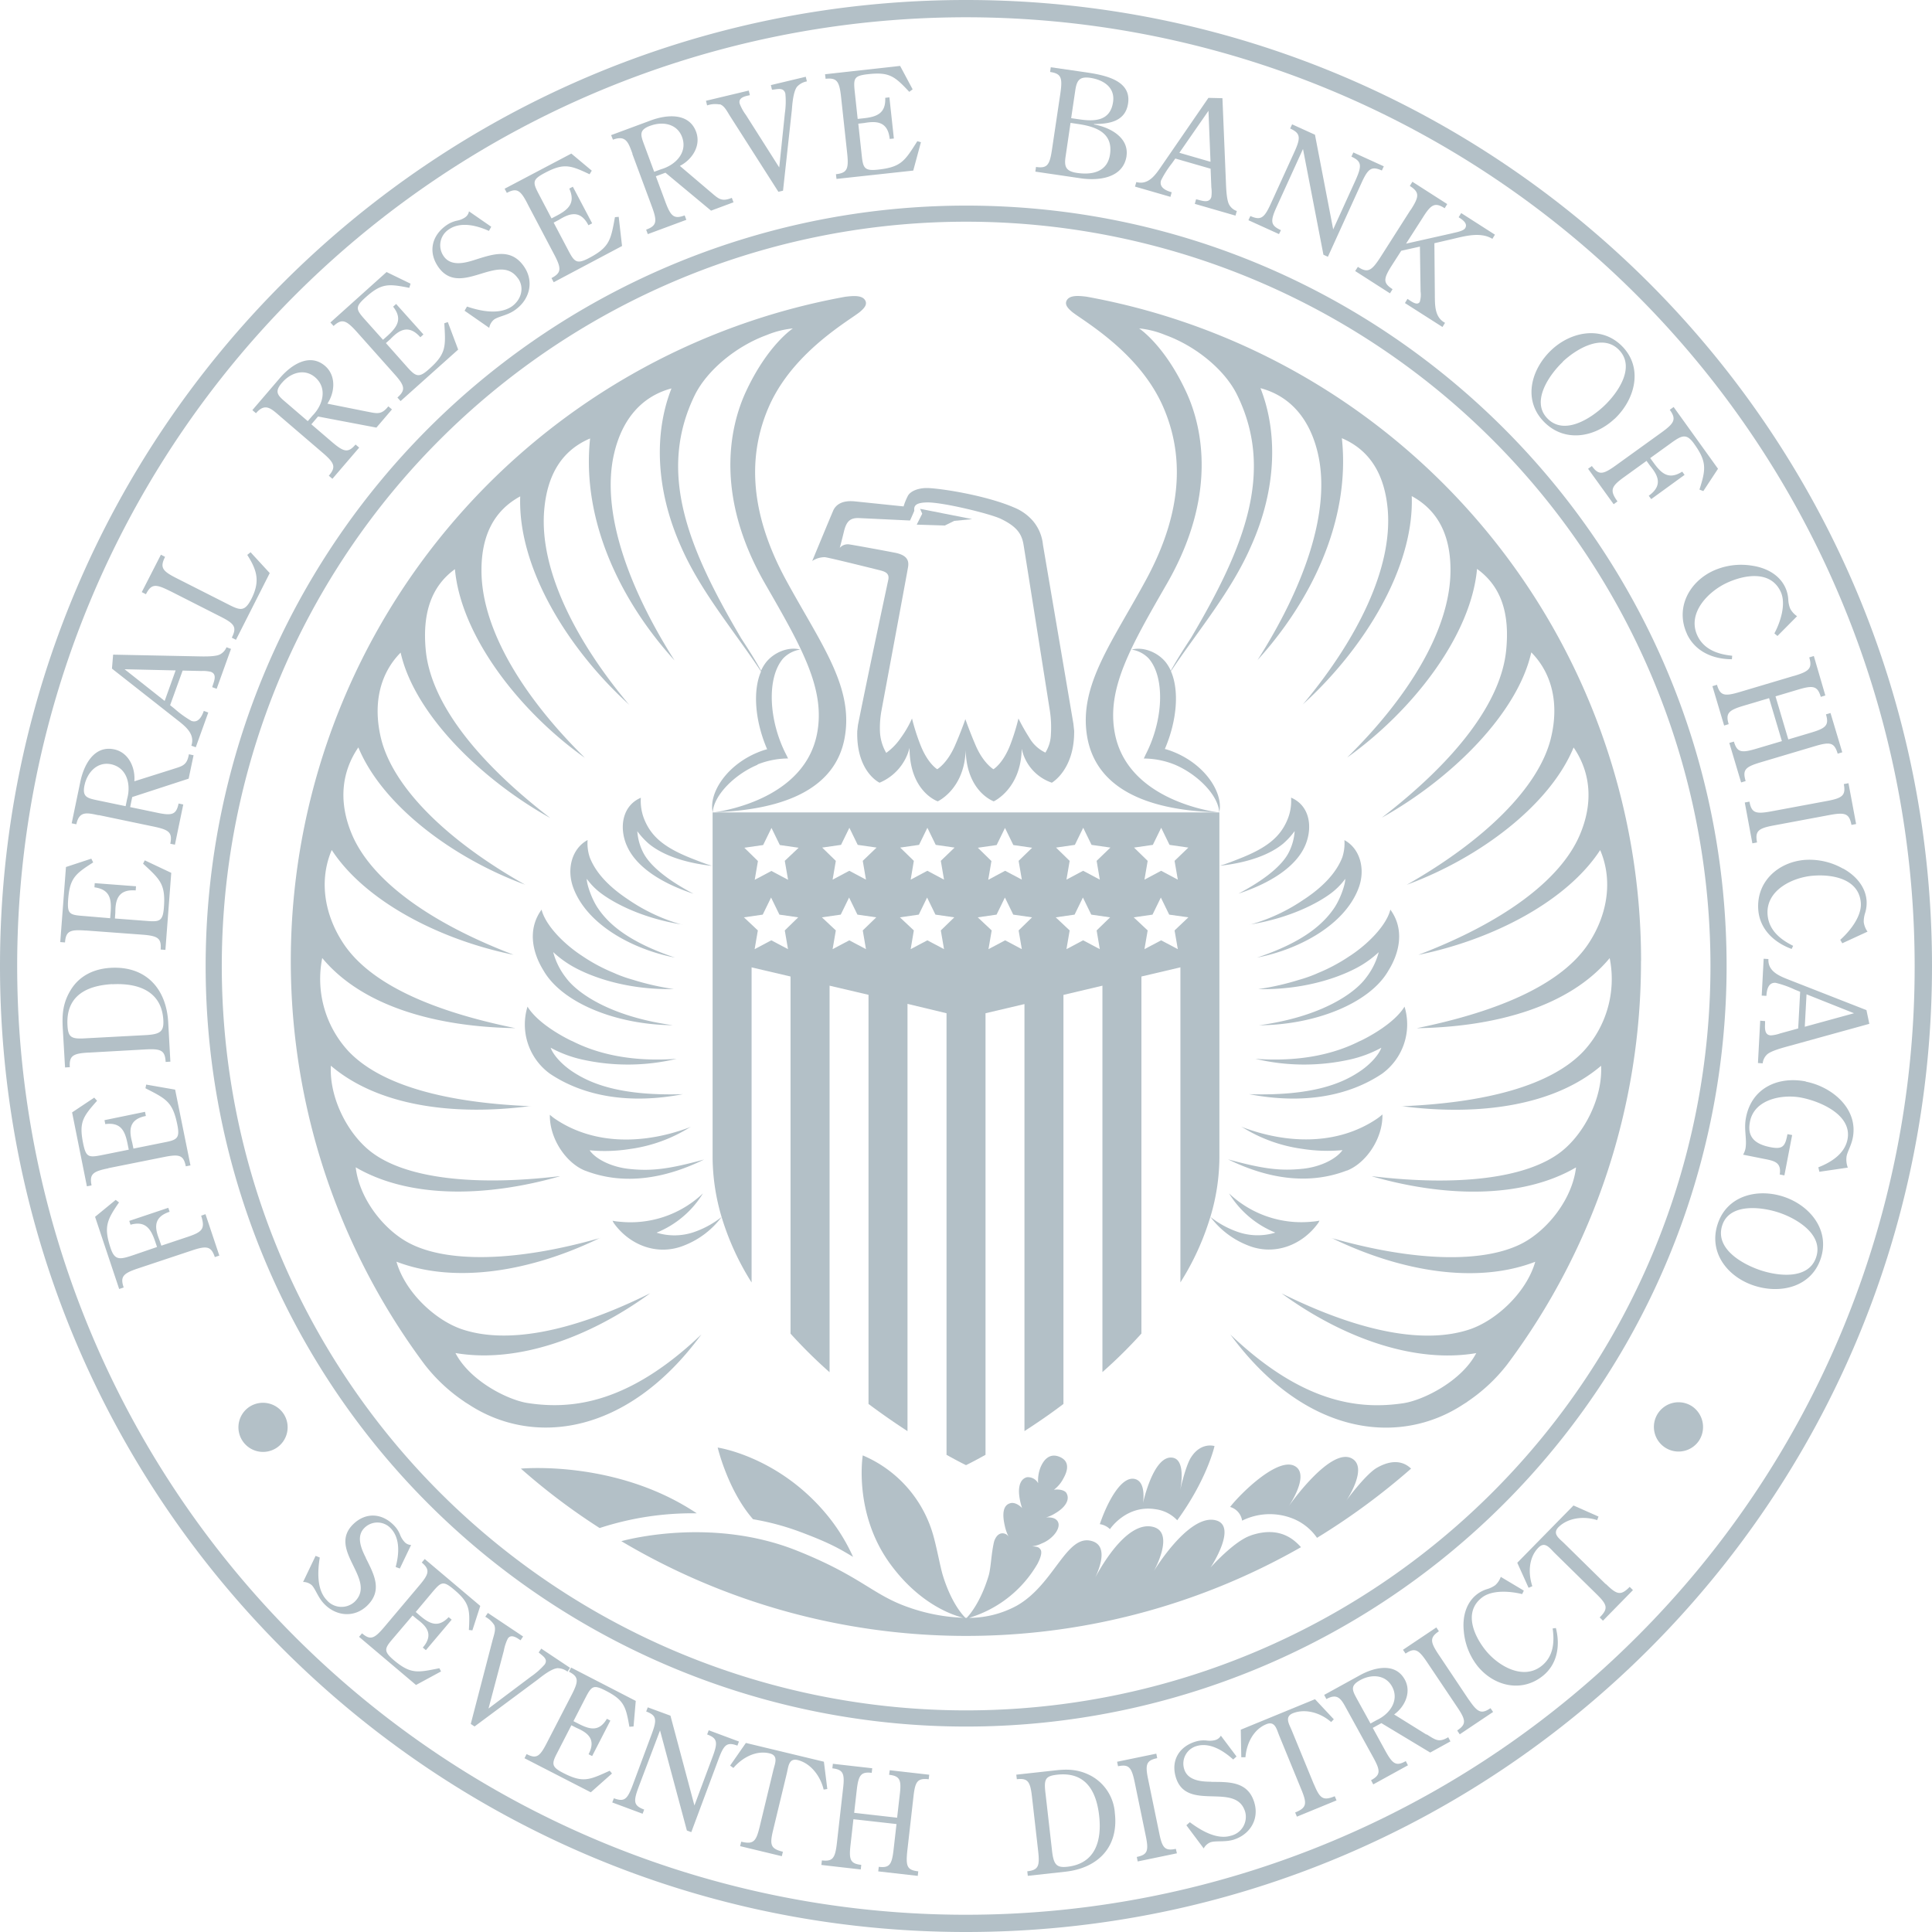
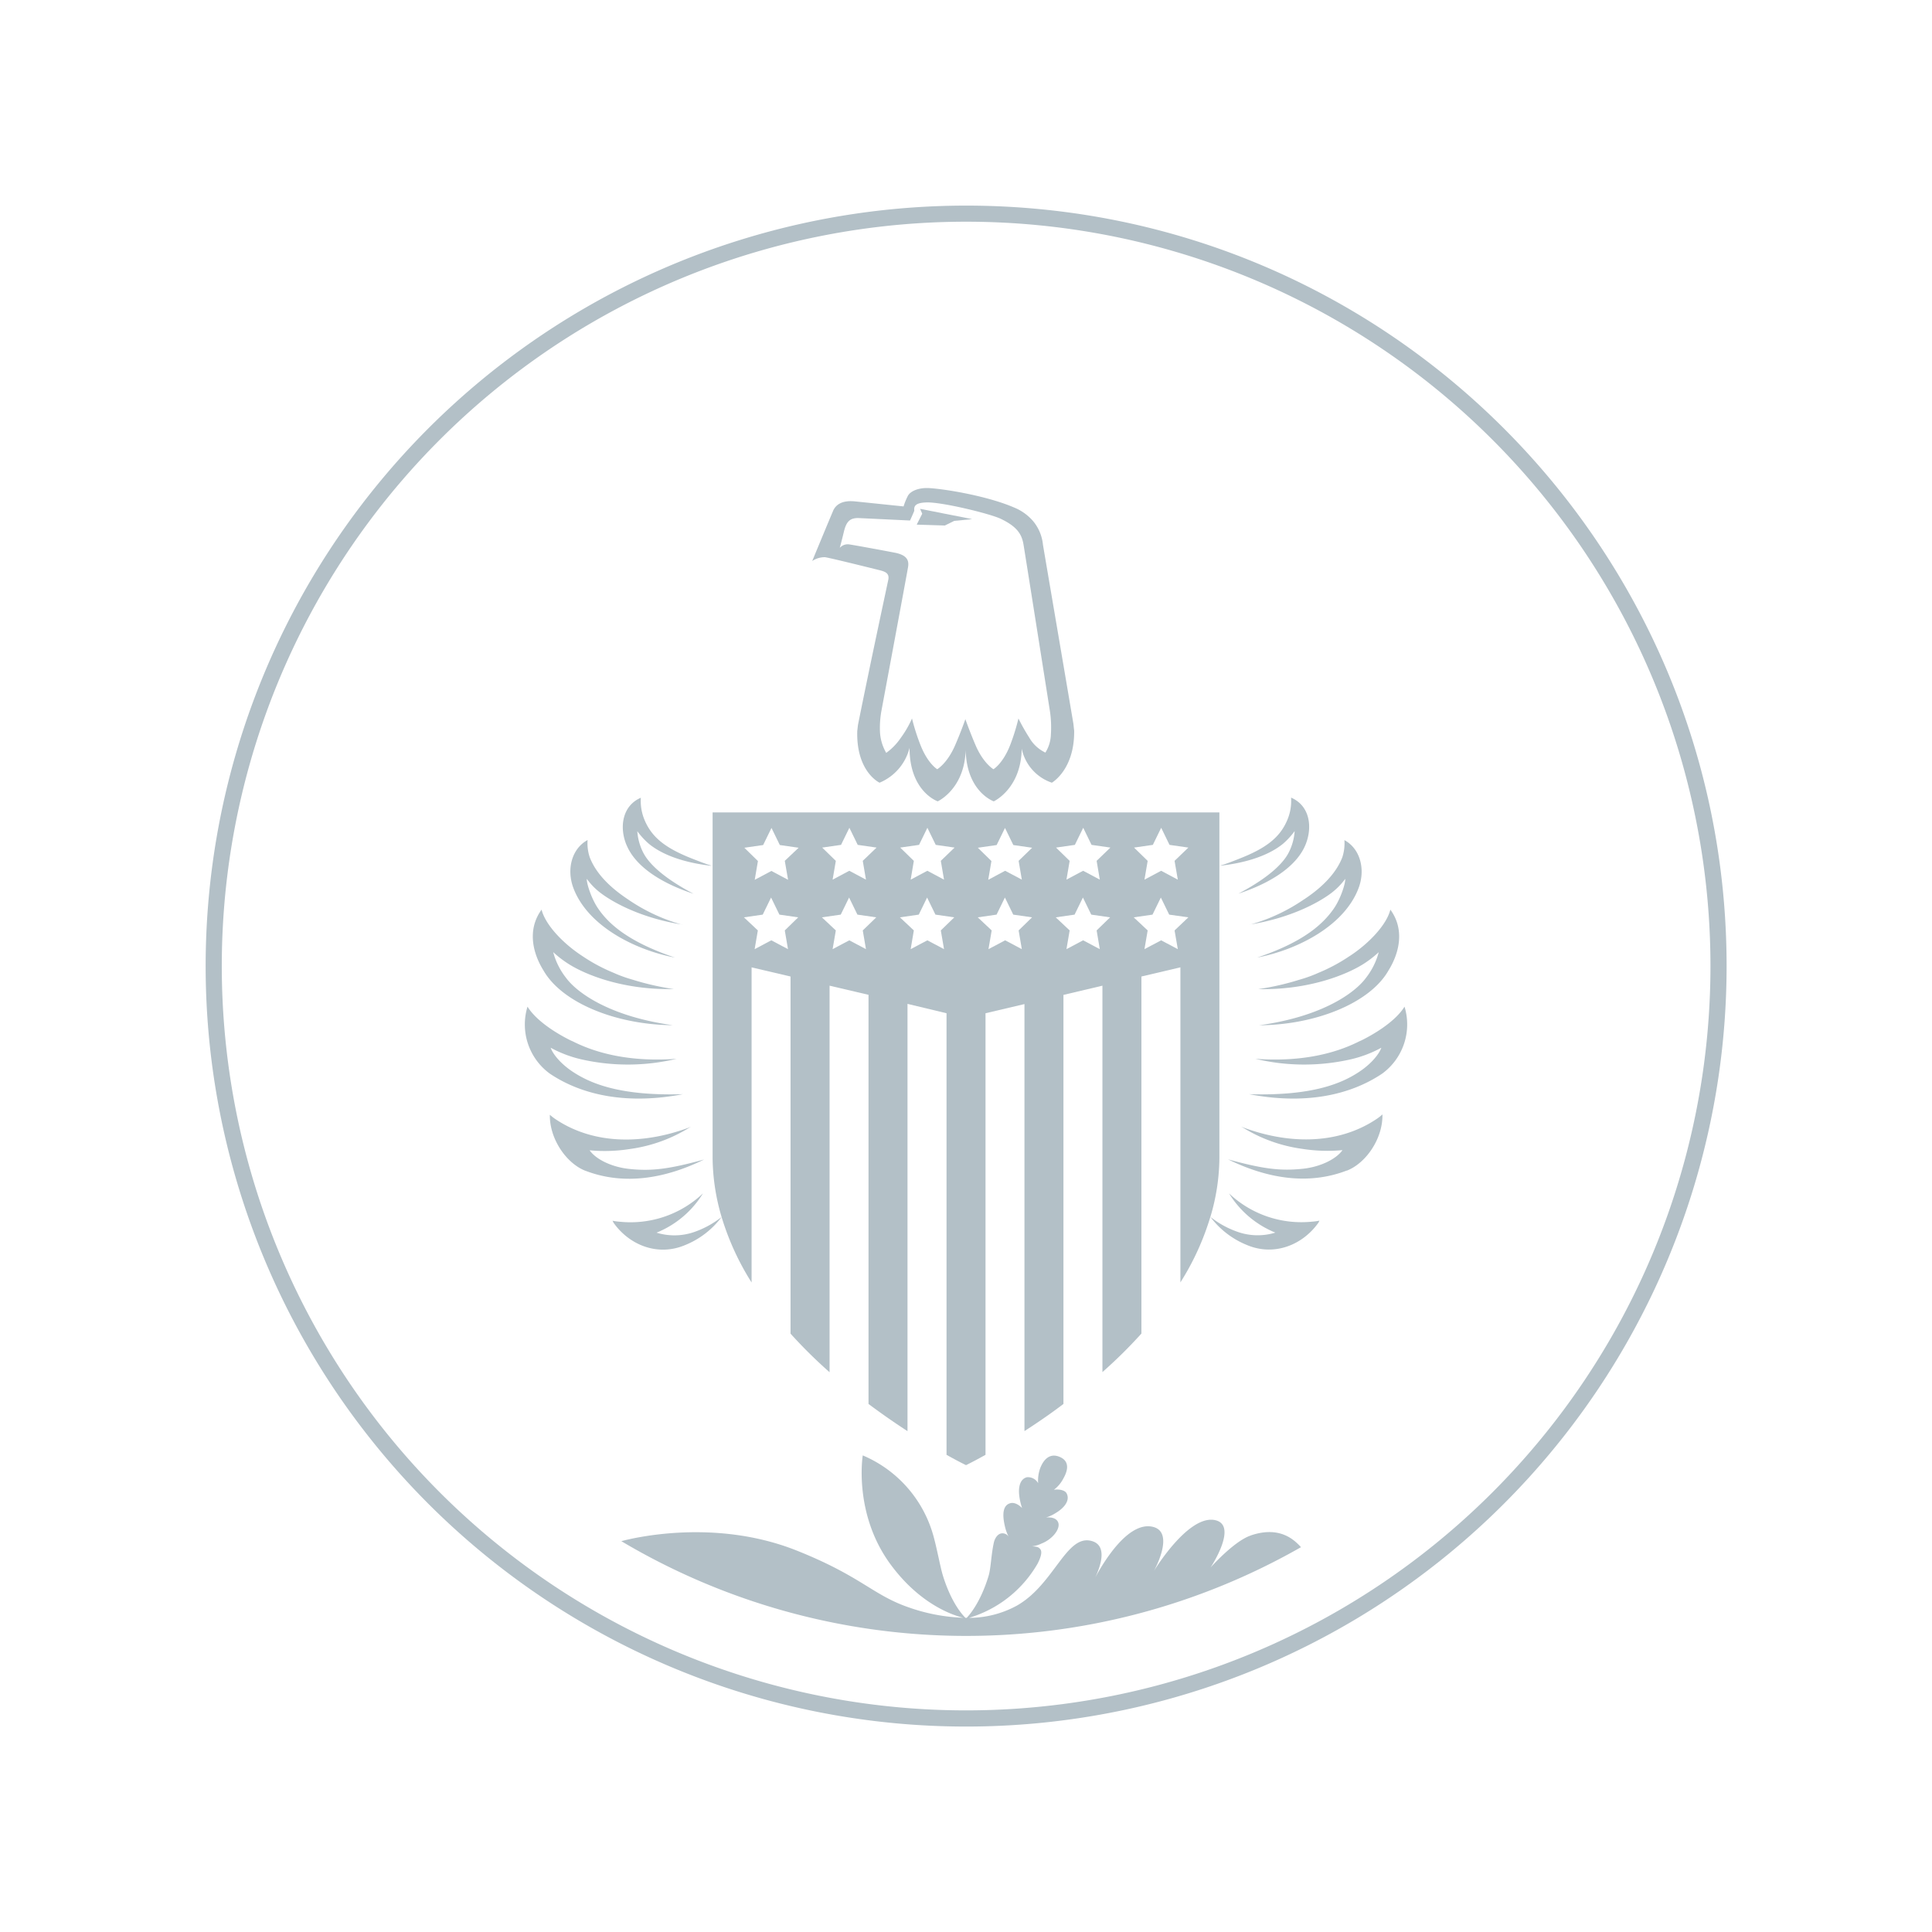
<svg xmlns="http://www.w3.org/2000/svg" viewBox="0 0 463.34 463.34">
  <defs>
    <style>
            @keyframes wingsAnimation {
                0% {
                    fill-opacity: 0
                }

                90% {
                    fill-opacity: 1
                }
            }

            @keyframes circleAnimation {

                0%,
                40% {
                    fill-opacity: 0
                }

                to {
                    fill-opacity: 1
                }
            }

            .cls-1 {
                animation: circleAnimation 1.5s infinite;
                animation-timing-function: ease-in-out
            }

            .cls-1,
            .cls-2 {
                fill: #b3c0c7;
              animation-delay: -1s;
            }

            .cls-3,
            .cls-4 {
                fill: #b3c0c7;
                animation: wingsAnimation 1.5s infinite;
                animation-timing-function: ease-in-out;
              animation-delay: -1s;
            }

        </style>
  </defs>
  <g id="circleAndText">
    <path class="cls-1" d="M163.56 221.75c-.1 0-.18-.07-.28-.09a.66.66 0 01.15.05h.13M299.79 221.75h.12l.15-.05-.27.09" />
    <path class="cls-1" d="M231.7 49.31a182.38 182.38 0 10182.38 182.37c0-100.68-81.66-182.37-182.38-182.37m0 360.88a178.51 178.51 0 11178.51-178.51A178.51 178.51 0 01231.7 410.19" />
-     <path class="cls-1" d="M231.67 0C103.72 0 0 103.72 0 231.67s103.72 231.67 231.67 231.67 231.67-103.72 231.67-231.67S359.62 0 231.67 0m160.88 392.55a227.53 227.53 0 1166.63-160.88 226.82 226.82 0 01-66.63 160.88" />
-     <path class="cls-1" d="M48.24 291.55c1 3.14.35 3.89-3.29 5.1l-6.26 2.09-.45-1.34c-1-2.54-1.77-5.42 2.44-6.79l-.32-.95L31 292.8l.3.92c3.62-1 4.88 1 5.91 4l.45 1.34L32 301c-3.21 1.08-4.47 1.35-5.46-1.63-1.71-5.12-.91-6.77 2-11l-.79-.61-4.95 4.06 5.78 17.31 1.08-.36c-.88-2.62-.14-3.38 3.46-4.58L46 299.9c3.64-1.22 4.64-1 5.52 1.58l1.08-.36-3.32-9.93zM26 280.15l13.28-2.66c3.77-.76 4.74-.46 5.28 2.22l1.12-.22L42 261.32l-6.94-1.21-.18.88c4.95 2.53 6.54 3.23 7.65 8.76.62 3.08 0 3.59-2.73 4.14l-7.8 1.57-.28-1.39c-.7-2.64-1.08-5.6 3.26-6.43l-.2-1-9.72 2 .19.95c3.7-.49 4.72 1.56 5.35 4.75l.28 1.38-6.36 1.28c-3.32.66-3.91.57-4.6-2.89-1-5 0-6.34 3.36-10.12l-.68-.75-5.31 3.54 3.55 17.72 1.12-.22c-.54-2.68.28-3.34 4-4.09M21.29 252.44l13.53-.76c3.83-.21 4.75.22 4.91 3l1.13-.07-.52-9.45c-.45-8.08-5.36-13.52-13.78-13.05-3.9.22-7.38 1.79-9.51 5.17s-2.14 6.38-2 9.28l.55 9.44 1.14-.06c-.16-2.76.75-3.3 4.55-3.51m5.63-16.38c6.18-.34 11.86 1.62 12.25 8.6.16 2.83-.81 3.43-4.51 3.61l-13.91.74c-3.62.24-4.4-.13-4.57-3.1-.39-7 4.46-9.53 10.74-9.88M20.54 223.15l13.51 1c3.83.29 4.69.85 4.48 3.57l1.14.09 1.4-18.48-6.35-3-.41.8c4.08 3.78 5.42 4.88 5 10.5-.24 3.14-.95 3.47-3.75 3.26l-8-.61.1-1.41c0-2.74.47-5.69 4.88-5.32l.08-1-9.9-.75-.07 1c3.71.52 4.12 2.77 3.88 6l-.11 1.41-6.42-.54c-3.38-.25-3.91-.5-3.65-4 .39-5.07 1.72-6.11 6-8.84l-.45-.9-6.08 2-1.37 18 1.14.09c.21-2.73 1.17-3.14 5-2.85M23.64 195.47l13.2 2.76c3.75.78 4.54 1.44 4 4.12l1.11.23 2-9.64-1.12-.24c-.56 2.67-1.53 3-5.29 2.18l-6.33-1.32.5-2.41 13.53-4.41 1.18-5.61-1.12-.24c-.47 2.77-1.65 2.84-4.08 3.64l-9 2.84c.27-3.33-1.41-6.94-4.86-7.66-4.84-1-7.26 3.78-8.09 7.74l-2.08 10 1.12.23c.7-3.31 2.62-2.73 5.36-2.16m-3.39-7.24c.64-3 3-5.67 6.33-5 3.9.82 4.83 4.94 3.88 8.3l-.36 1.76-6.77-1.41c-2.54-.53-3.68-.84-3.08-3.68M45.88 178.83l1.07.38 3-8.33-1.07-.39c-.48 1.34-1.33 3-3 2.39a24.83 24.83 0 01-4-2.89l-1.08-.87 3-8.3 4.48.1a8.25 8.25 0 012.28.2c1.69.61.63 2.54.33 3.68l1.07.39 3.44-9.57-1.08-.39a3.36 3.36 0 01-1.7 1.78c-1.26.54-4.26.42-5.68.39l-19.81-.4-.28 3.35 15.64 12.3c2 1.56 4.36 3.4 3.39 6.22m-16-18.37l12.24.28-2.63 7.32zM40.77 141.73l12.08 6.13c3.43 1.73 4 2.54 2.74 5.07l1 .51 8.1-16-4.6-5-.79.64c2.42 3.79 3.07 6.4 1 10.54-1.55 3-2.57 2.84-5.28 1.47l-12.71-6.44c-3.39-1.72-4-2.54-2.72-5.1l-1-.52L34 142l1 .51c1.29-2.53 2.32-2.5 5.72-.79M67.12 99.79l10.23 8.77c2.92 2.5 3.28 3.45 1.51 5.53l.86.74 6.42-7.48-.87-.74c-1.78 2.07-2.78 1.85-5.69-.64l-4.91-4.21 1.6-1.87 14 2.66L94 98.19l-.87-.74c-1.74 2.19-2.81 1.68-5.32 1.22l-9.29-1.86c1.84-2.79 2.1-6.76-.57-9.06-3.76-3.21-8.18-.18-10.81 2.89l-6.62 7.72.87.74c2.2-2.57 3.61-1.14 5.74.69m.51-8c2-2.37 5.35-3.53 7.94-1.3 3 2.59 1.86 6.65-.59 9.14L73.81 101l-5.25-4.51c-2-1.68-2.82-2.5-.93-4.7M85.55 79.57l9 10.1c2.56 2.86 2.79 3.85.76 5.67l.76.85 13.81-12.35-2.48-6.6-.84.29c.32 5.56.52 7.28-3.68 11-2.34 2.09-3.09 1.83-5-.25l-5.33-6 1.06-.94c1.92-2 4.27-3.78 7.2-.46l.74-.67L95 72.9l-.72.65c2.31 2.94 1 4.85-1.37 7l-1.06.94-4.28-4.79c-2.26-2.53-2.47-3.08.16-5.43 3.78-3.39 5.46-3.22 10.43-2.24l.3-1-5.75-2.79-13.47 12.1.76.84c2-1.82 3-1.44 5.55 1.39M124.25 66.77c1.64 2.36.64 5.24-1.54 6.75-3 2-7.39 1.13-10.71 0l-.58 1 5.91 4.11a3.31 3.31 0 011.16-2c1.14-.79 3.25-1 5-2.27 3.52-2.44 4.69-6.82 2.17-10.46-3.13-4.52-7.47-2.94-11.82-1.57-2.4.78-5.7 1.6-7.42-.87a4.54 4.54 0 011.16-6.4c2.84-2 6.74-1 9.68.32l.55-1-5.34-3.7a2.19 2.19 0 01-1 1.5 5.11 5.11 0 01-1.77.72 6.91 6.91 0 00-2.6 1.1c-3.53 2.44-4.49 6.39-2 10 5.28 7.61 14.57-3.8 19.14 2.79M126.57 49l6.32 12c1.79 3.4 1.78 4.42-.63 5.69l.53 1L149.18 59l-.8-7-.9.08c-1 5.46-1.25 7.19-6.23 9.81-2.78 1.47-3.44 1-4.75-1.44l-3.72-7.06 1.25-.66c2.33-1.43 5.06-2.63 7.09 1.29l.89-.46-4.63-8.78-.85.45c1.52 3.42-.16 5-3 6.49l-1.26.66-3-5.72c-1.58-3-1.65-3.58 1.46-5.23 4.5-2.37 6.09-1.8 10.66.36l.53-.86-4.9-4.1-16 8.43.53 1c2.42-1.28 3.28-.68 5 2.69M151.64 36.88l4.69 12.64c1.33 3.6 1.19 4.61-1.37 5.56l.4 1.07 9.24-3.43-.4-1.06c-2.56.94-3.33.27-4.66-3.33l-2.25-6.06 2.3-.85 10.94 9.1 5.38-2-.4-1.07c-2.59 1.07-3.28.11-5.24-1.52l-7.22-6.14c3-1.54 5.12-4.88 3.89-8.19-1.72-4.63-7.06-4.13-10.86-2.72l-9.52 3.53.44 1.09c3.18-1.18 3.71.76 4.69 3.38m4.31-6.73c2.92-1.08 6.39-.49 7.58 2.72 1.38 3.73-1.6 6.72-5 7.71l-1.69.62-2.4-6.48c-.91-2.43-1.25-3.56 1.47-4.57M172.64 25c1 .37 1.52 1.31 2.34 2.68L186.68 46l1.11-.27 2.12-19.41c.11-1.45.34-4.35 1.24-5.52a4.19 4.19 0 012.36-1.28l-.27-1.11-8.37 2 .27 1.11c1.19-.07 2.81-.7 3.21.94a19.33 19.33 0 01-.11 4.61l-1.36 13.09-8-12.6a11.38 11.38 0 01-1.5-2.73c-.35-1.45 1.35-1.78 2.46-2l-.27-1.11-10.26 2.45.27 1.11a6 6 0 013-.23M201.71 23.26l1.46 13.47c.41 3.81 0 4.75-2.69 5.05l.13 1.13 18.41-2 1.84-6.8-.86-.25c-3 4.7-3.81 6.21-9.41 6.82-3.13.34-3.58-.3-3.89-3.09l-.86-7.93 1.41-.16c2.7-.46 5.67-.58 6.12 3.82l1-.1-1.07-9.87-1 .11c.16 3.73-2 4.56-5.2 4.91l-1.41.15-.69-6.42c-.36-3.37-.22-3.94 3.29-4.32 5.05-.55 6.32.56 9.78 4.25l.8-.61-3-5.61-18 2 .13 1.09c2.71-.3 3.3.58 3.71 4.36M270.16 37.45c.66-4.48-4-6.94-7.79-7.6v-.11c3.7 0 7.57-.63 8.18-5 .85-6-6.88-6.91-11.12-7.54L252 16.13l-.16 1.13c2.7.4 3 1.39 2.46 5.15l-2 13.4c-.56 3.8-1.14 4.62-3.84 4.23l-.16 1.12 10.87 1.6c4.28.63 10.17 0 11-5.31m-12.3-15.71c.35-2.36.93-3.46 3.6-3.07 3.11.46 6 2.25 5.47 5.8-.66 4.52-4.33 4.71-8.05 4.16l-2-.29zm-2.32 15.84l1.19-8.11 1.88.28c4.24.62 8.35 2.13 7.59 7.26-.61 4.21-4.22 5-7.92 4.46-2.67-.39-3.1-1.5-2.74-3.89M281 46.11c-1.36-.39-3.05-1.13-2.56-2.83a23.9 23.9 0 012.63-4.13l.8-1.13 8.46 2.44.18 4.48a8.35 8.35 0 010 2.29c-.5 1.72-2.5.79-3.66.56l-.31 1.1 9.76 2.82.32-1.1a3.33 3.33 0 01-1.88-1.61c-.62-1.22-.69-4.22-.75-5.64l-.82-19.81-3.36-.08-11.29 16.41c-1.42 2.07-3.11 4.57-6 3.78l-.32 1.09 8.5 2.46zm8.82-19.54l.49 12.23-7.47-2.16zM307.2 55.2c-2.55-1.16-2.59-2.16-1-5.66l6.29-13.81 4.9 25.36 1.07.49 8.05-17.69c1.57-3.46 2.4-4.11 4.89-3l.47-1-7.3-3.33-.47 1c2.51 1.15 2.54 2.18 1 5.65l-5.37 11.8-4.37-22.7-5.48-2.49-.47 1c2.52 1.15 2.57 2.2 1 5.66l-5.62 12.33c-1.59 3.5-2.4 4.11-4.92 3l-.47 1 7.33 3.33zM338.27 50.37L331 61.78c-2.1 3.22-3 3.75-5.35 2.22l-.65 1 8.35 5.35.62-1c-2.33-1.49-2.22-2.49-.16-5.72l2.24-3.49 4.48-1 .16 10.78a5.77 5.77 0 01-.2 2.49c-.62 1-2.07-.17-2.94-.73l-.61 1 9 5.74.62-1c-2.55-1.34-2.42-4.3-2.45-6.82L344 58.33l4.31-1c3-.71 6.77-1.78 9.6-.05l.61-1-8.09-5.18-.61 1c.84.54 2.3 1.47 1.55 2.64-.47.72-2.35 1-3.16 1.22l-11 2.47 4-6.24c2-3.2 2.93-3.74 5.26-2.25l.61-1-8.35-5.35-.62 1c2.39 1.53 2.26 2.56.21 5.76M387.21 100.46c4.81-4.53 6.92-12 2-17.23S376.75 79.46 372 84s-6.8 11.79-1.87 17 12.2 4 17.08-.56m-12.42-13.7c3.25-3.06 9.62-6.92 13.55-2.75s-.38 10.28-3.65 13.37-9.69 7.21-13.69 2.88c-3.88-4.13.71-10.54 3.83-13.48M381.78 111.76l-.92.66 6.13 8.5.92-.67c-1.94-2.69-1.5-3.61 1.62-5.86l5.35-3.86.83 1.15c1.74 2.11 3.31 4.64-.3 7.21l.59.81 8-5.81-.56-.78c-3.17 2-4.94.54-6.84-2.1l-.84-1.15 4.77-3.44c2.75-2 3.87-2.61 5.71-.06 3.15 4.37 2.88 6.18 1.33 11.06l.93.35 3.52-5.35-10.64-14.81-.93.67c1.62 2.25 1.14 3.18-1.94 5.41l-11 7.93c-3.11 2.24-4.12 2.38-5.74.14M404.6 152.1c2 4.2 6.27 6 10.75 6l.07-.84c-3.43-.34-6.79-1.49-8.35-4.84-2.49-5.37 2.55-10.53 7.06-12.63 4.2-1.95 10.5-3.08 12.92 2.12 1.37 2.95-.07 7.31-1.51 10l.74.61 4.7-4.74a5.07 5.07 0 01-1.65-1.82 6.64 6.64 0 01-.46-2.23 8 8 0 00-.71-2.83c-1.47-3.17-4.74-4.78-8-5.24a16.17 16.17 0 00-9.27 1.22c-5.87 2.72-9.16 9-6.29 15.19M430.23 162.09l-13 3.87c-3.68 1.1-4.68.89-5.46-1.73l-1.09.33 2.81 9.44 1.09-.33c-.78-2.61-.05-3.34 3.62-4.43l6.07-1.81 3.07 10.31-6.07 1.8c-3.67 1.1-4.66.92-5.44-1.69l-1.1.32 2.83 9.48 1.09-.33c-.81-2.72-.08-3.4 3.6-4.5l13-3.87c3.64-1.08 4.66-.92 5.47 1.8l1.1-.33L439 171l-1.09.32c.78 2.62 0 3.32-3.63 4.4l-5.4 1.61-3.07-10.33 5.4-1.61c3.64-1.09 4.68-.89 5.46 1.73l1.09-.33-2.76-9.46-1.1.33c.78 2.62 0 3.35-3.62 4.43M438.13 192.1l-13.32 2.48c-3.77.7-4.75.39-5.25-2.33l-1.12.21 1.82 9.79 1.12-.21c-.51-2.75.28-3.39 4.06-4.09l13.32-2.49c3.74-.69 4.74-.39 5.26 2.37l1.12-.21-1.83-9.79-1.12.21c.51 2.72-.32 3.36-4.06 4.06M442 208.32a16.29 16.29 0 00-9.11-2.1c-6.45.5-11.74 5.25-11.21 12 .36 4.62 3.77 7.82 8 9.36l.36-.75c-3.11-1.53-5.85-3.78-6.13-7.47-.46-5.89 6.06-9 11-9.35 4.62-.36 10.91.78 11.36 6.5.25 3.25-2.63 6.83-4.93 8.88l.48.83 6.06-2.79a5.05 5.05 0 01-.91-2.29 6.81 6.81 0 01.35-2.24 8.26 8.26 0 00.33-2.91c-.27-3.48-2.77-6.13-5.66-7.71M422.14 244.79l-.54 10.15 1.14.07a3.36 3.36 0 011.12-2.19c1.05-.88 4-1.63 5.33-2l19.12-5.28-.69-3.29-18.51-7.25c-2.34-.92-5.16-2-5-5l-1.14-.07-.47 8.84 1.13.06c.08-1.41.42-3.23 2.18-3.13a23.82 23.82 0 014.62 1.63l1.29.52-.47 8.8-4.33 1.19a8.21 8.21 0 01-2.24.47c-1.79-.1-1.33-2.26-1.37-3.43zm11.11-6.33l11.39 4.54-11.81 3.24zM433.06 259.35c-6.68-1.28-13 1.59-14.34 8.72-.55 2.85.31 5.16-.13 7.47a5.11 5.11 0 01-.55 1.38l5 1c2.47.48 4.24.82 3.78 3.75l1.12.22 1.86-9.68-1.12-.21c-.54 2.78-1 3.71-4 3.14-3.5-.67-5.77-2.23-5-6.1 1-5.43 7.76-6.68 12.31-5.8s12.23 4.13 11.09 10c-.67 3.5-4 5.54-7 6.71l.25 1.07 6.82-1a5.39 5.39 0 01-.29-2.73c.24-1.22 1.13-2.56 1.49-4.46 1.34-7-5.07-12.24-11.29-13.43M427.94 287.06c-6.25-2.14-13.62-.46-15.95 6.34s2.13 12.68 8.47 14.85 13.82.53 16.16-6.31-2.47-12.75-8.68-14.88m7.6 14.51c-1.86 5.43-9.27 4.47-13.53 3s-10.87-5.18-8.94-10.81c1.84-5.36 9.66-4.29 13.71-2.9 4.22 1.44 10.62 5.27 8.76 10.7M59.89 337.34a5.9 5.9 0 108.16 1.78 5.95 5.95 0 00-8.16-1.78M87.74 373.6c-1.11-2.17-2.4-5.19-.31-7.2a4.38 4.38 0 016.28.13c2.31 2.4 2 6.26 1.18 9.27l1 .37 2.7-5.65a2.19 2.19 0 01-1.59-.74 5.23 5.23 0 01-1-1.58 6.7 6.7 0 00-1.45-2.31c-2.86-3-6.77-3.3-9.8-.39-6.44 6.2 5.85 13.3.27 18.67a4.66 4.66 0 01-6.67-.44c-2.4-2.5-2.2-6.86-1.66-10.2l-1-.4-3 6.26a3.2 3.2 0 012.11.8c.92 1 1.47 2.93 2.93 4.44 2.86 3 7.22 3.42 10.3.47 3.82-3.68 1.65-7.56-.32-11.5M113.29 391l1.89-5.86-13.32-11.25-.71.84c2 1.7 1.79 2.69-.58 5.49l-8.43 10c-2.39 2.82-3.31 3.19-5.32 1.49l-.71.84 13.66 11.55 6-3.25-.4-.77c-5.26 1.06-6.88 1.48-11-2-2.32-2-2.17-2.7-.42-4.77l5-5.88 1.05.88c2.12 1.57 4.18 3.57 1.4 6.82l.74.62 6.18-7.31-.72-.61c-2.5 2.61-4.5 1.66-6.89-.36l-1-.88 4-4.77c2.11-2.49 2.6-2.77 5.2-.58 3.75 3.16 3.81 4.79 3.54 9.67zM133.65 400.07a4 4 0 012.45.83l.61-.92-6.9-4.6-.62.91c.84.8 2.35 1.53 1.44 2.89a18.2 18.2 0 01-3.33 2.94l-10.14 7.62 3.68-13.9a11 11 0 01.94-2.86c.8-1.19 2.15-.21 3.06.4l.61-.91-8.45-5.65-.62.92a5.69 5.69 0 012.16 2c.38.94.07 1.94-.36 3.42l-5.28 20.28.91.61 15.12-11.23c1.1-.87 3.3-2.61 4.72-2.74M135 425.16c-2.7-1.39-2.72-2.15-1.49-4.55l3.52-6.85 1.22.62c2.42 1.06 4.88 2.55 2.9 6.33l.86.44 4.37-8.51-.83-.43c-1.85 3.1-4 2.63-6.8 1.19l-1.22-.62 2.85-5.55c1.5-2.9 1.92-3.29 4.94-1.73 4.36 2.24 4.79 3.81 5.62 8.62l1-.07.53-6.13-15.51-8-.51 1c2.35 1.2 2.35 2.21.68 5.48l-6 11.62c-1.69 3.3-2.5 3.86-4.84 2.65l-.5 1 15.9 8.17 5.08-4.51-.55-.66c-4.89 2.21-6.37 3-11.21.5M176.84 418.66l.38-1-7.25-2.7-.38 1c2.5.93 2.59 1.92 1.31 5.36L166.54 433l-5.75-21.54-5.44-2-.38 1c2.5.93 2.62 1.94 1.34 5.37l-4.56 12.25c-1.3 3.47-2 4.12-4.53 3.19l-.39 1 7.28 2.71.38-1c-2.53-.94-2.64-1.9-1.35-5.37l5.15-13.61 6.44 24 1.06.39 6.55-17.56c1.28-3.43 2-4.11 4.5-3.19M198.41 429.05l-.82-6.55-18.71-4.5-3.78 5.43.79.57c2.06-2.42 5.36-4.3 8.67-3.5 2.2.53 1.3 2.41.91 4l-3.27 13.55c-.87 3.6-1.49 4.34-4.44 3.63l-.26 1.07 10 2.41.26-1.07c-3-.72-3.2-1.67-2.33-5.26l3.27-13.56c.39-1.62.45-3.7 2.65-3.16 3.23.84 5.46 4 6.18 7.08zM213.23 425.64c2.62.3 3 1.24 2.54 4.89l-.62 5.4-10.3-1.17.61-5.4c.42-3.65 1-4.49 3.6-4.19l.12-1.1-9.44-1.07-.12 1.09c2.61.3 3 1.25 2.56 4.89l-1.47 13c-.42 3.68-1 4.49-3.6 4.19l-.13 1.09 9.45 1.08.12-1.1c-2.62-.29-3-1.21-2.56-4.89l.68-6.06 10.33 1.16-.69 6.07c-.42 3.67-.95 4.49-3.56 4.19l-.13 1.09 9.48 1.08.12-1.09c-2.72-.31-3-1.22-2.63-4.9l1.48-13c.41-3.64.94-4.49 3.66-4.18l.12-1.09-9.47-1.08zM261.87 426c-3.37-1.87-6.28-1.71-9.06-1.39l-9.08 1 .13 1.09c2.65-.3 3.21.54 3.63 4.18l1.48 13c.42 3.68.05 4.6-2.6 4.9l.12 1.09 9.08-1c7.76-.88 12.72-5.91 11.8-14a11 11 0 00-5.5-8.87M256 447.69c-2.72.31-3.36-.59-3.73-4.14l-1.52-13.35c-.43-3.48-.11-4.25 2.74-4.58 6.76-.77 9.42 3.76 10.11 9.8s-.91 11.51-7.6 12.27M278 439.56l-2.64-12.8c-.75-3.59-.47-4.57 2.17-5.11l-.22-1.08-9.4 1.94.22 1.08c2.61-.54 3.25.25 4 3.84l2.64 12.8c.75 3.63.47 4.57-2.14 5.11l.22 1.08 9.4-1.95-.25-1.07c-2.64.54-3.28-.21-4-3.84M290.51 427.3c-2.44 0-5.71-.28-6.52-3.06a4.37 4.37 0 013-5.5c3.2-.94 6.46 1.16 8.76 3.23l.8-.72-3.76-5a2.17 2.17 0 01-1.39 1.07 5.28 5.28 0 01-1.84.12 6.74 6.74 0 00-2.72.2c-4 1.17-6.05 4.49-4.87 8.52 2.51 8.57 14.49 1 16.66 8.39a4.65 4.65 0 01-3.47 5.71c-3.33 1-7.1-1.23-9.81-3.25l-.83.73 4.16 5.56a3.15 3.15 0 011.69-1.5c1.28-.38 3.27 0 5.29-.54 4-1.17 6.37-4.82 5.17-8.92-1.49-5.08-5.93-5-10.33-5M315.09 427.89l-5.3-12.9c-.63-1.54-1.8-3.26.29-4.12 3.11-1.21 6.75 0 9.16 2.12l.64-.66-4.51-4.82-17.8 7.31.12 6.61h1c.25-3.17 1.82-6.62 5-7.92 2.09-.86 2.47 1.19 3.1 2.73l5.29 12.9c1.41 3.42 1.34 4.39-1.47 5.54l.42 1 9.5-3.9-.42-1c-2.84 1.17-3.57.53-5-2.89M342.11 416l-7.76-4.83c2.62-1.89 4.19-5.39 2.55-8.37-2.3-4.17-7.32-2.93-10.74-1.05l-8.59 4.73.53 1c2.87-1.58 3.65.2 4.95 2.56l6.27 11.4c1.79 3.24 1.8 4.23-.51 5.5l.53 1 8.32-4.58-.52-1c-2.31 1.28-3.14.74-4.92-2.5l-3-5.47 2.07-1.14L343 420.3l4.85-2.67-.53-1c-2.32 1.39-3.11.57-5.22-.71m-11.9-3.42l-1.52.84-3.22-5.84c-1.2-2.19-1.69-3.22.76-4.57 2.63-1.45 6-1.37 7.62 1.52 1.84 3.36-.58 6.64-3.64 8.05M352.25 407.63L345 396.78c-2-3-2.16-4.06.08-5.56l-.61-.92-8 5.36.62.91c2.21-1.49 3.1-1 5.15 2.05l7.28 10.85c2.07 3.08 2.16 4.06-.05 5.54l.61.92 8-5.36-.62-.91c-2.24 1.51-3.11 1-5.17-2M372.36 390.54c.48 3.3.18 6.71-2.6 8.95-4.44 3.58-10.44.06-13.46-3.68-2.8-3.48-5.33-9.11-1-12.59 2.44-2 6.86-1.63 9.75-.92l.4-.83-5.53-3.3a4.79 4.79 0 01-1.33 2 6.45 6.45 0 01-2 .95 7.68 7.68 0 00-2.49 1.32c-2.63 2.11-3.38 5.54-3.05 8.71a15.73 15.73 0 003.29 8.4c3.92 4.85 10.58 6.47 15.69 2.35 3.48-2.81 4.18-7.26 3.11-11.46zM385.08 379.9l-9.94-9.77c-1.19-1.17-2.95-2.28-1.36-3.9 2.39-2.33 6.2-2.65 9.26-1.67l.32-.85-6-2.66-13.48 13.74 2.71 6 .9-.38c-1-3-.94-6.81 1.45-9.24 1.59-1.62 2.73.12 3.92 1.29l9.95 9.77c2.64 2.59 3 3.51.83 5.67l.79.78 7.19-7.33-.78-.78c-2.15 2.19-3.07 1.89-5.72-.7M405.76 337.24a5.91 5.91 0 101.76 8.17 6 6 0 00-1.76-8.17" />
  </g>
  <g id="headAndShield">
    <path class="cls-2" d="M290.28 291.84a50.37 50.37 0 002.16-14.06v-82.94H170.9v82.94a51.17 51.17 0 002.15 14.06 63.8 63.8 0 007.2 15.73V232l9.34 2.19v85.65a116.45 116.45 0 009.36 9.25v-92.7l9.34 2.19v98.12c3.29 2.46 6.47 4.65 9.35 6.52V240.75L227 243v105.9c2.89 1.62 4.64 2.46 4.64 2.46h.07s1.75-.84 4.64-2.46V243l9.34-2.2v102.41c2.89-1.87 6.06-4 9.35-6.51v-98.1l9.35-2.21v92.67a116.2 116.2 0 009.35-9.24v-85.63l9.35-2.2v75.56a63.44 63.44 0 007.18-15.71zm-102.07-68.7l.77 4.49-4-2.12-4 2.12.77-4.49-3.34-3.14 4.51-.65 2-4.1 2 4.1 4.51.65zm0-16.69L189 211l-4-2.13-4 2.13.77-4.5-3.26-3.19 4.51-.65 2-4.1 2 4.1 4.51.65zm18.7 16.69l.77 4.49-4-2.12-4 2.12.77-4.49-3.34-3.14 4.52-.65 2-4.1 2 4.1 4.52.65zm0-16.69l.77 4.51-4-2.13-4 2.13.77-4.5-3.27-3.19 4.52-.65 2-4.1 2 4.1 4.52.65zm18.72 16.69l.77 4.49-4-2.12-4 2.12.76-4.49-3.34-3.14 4.52-.65 2-4.1 2 4.1 4.52.65zm0-16.69l.77 4.51-4-2.13-4 2.13.76-4.5-3.27-3.19 4.52-.65 2-4.1 2 4.1 4.52.65zm18.66 16.69l.77 4.49-4-2.12-4 2.12.77-4.49-3.34-3.14 4.51-.65 2-4.1 2 4.1 4.51.65zm0-16.69l.77 4.51-4-2.13L237 211l.77-4.5-3.26-3.19 4.51-.65 2-4.1 2 4.1 4.51.65zM263 223.14l.76 4.49-4-2.12-4 2.12.77-4.49-3.34-3.14 4.52-.65 2-4.1 2 4.1 4.52.65zm0-16.69l.76 4.51-4-2.13-4 2.13.77-4.5-3.27-3.19 4.52-.65 2-4.1 2 4.1 4.52.65zm18.69 16.69l.78 4.49-4-2.12-4 2.12.77-4.49-3.35-3.14 4.51-.65 2-4.1 2 4.1 4.6.65zm0-16.69l.78 4.51-4-2.13-4 2.13.77-4.5-3.27-3.19 4.51-.65 2-4.1 2 4.1 4.52.65zM199.79 122.54c-.64 1.46-5 12-5 12a5.37 5.37 0 013.07-.91c1.41.21 11.45 2.71 12.86 3.06s2.66.68 2.31 2.37-4.13 19.18-7.27 34.8l-.17 1.48c-.26 9.79 5.35 12.37 5.35 12.37a12.28 12.28 0 007.19-8.36c0 10.54 6.76 12.83 6.76 12.83s6.44-2.92 6.7-12.35c.21 10.11 6.74 12.35 6.74 12.35s6.56-3 6.7-12.62a11 11 0 007.23 8.15s5.43-3.08 5.35-12.38v-.11c-.07-.55-.18-1.63-.18-1.63-2.8-16.55-7-41.1-7.31-43a10.43 10.43 0 00-2.32-5.57 11.89 11.89 0 00-4.65-3.33c-6.16-2.66-16-4.35-20.23-4.63-2.58-.16-4.55.71-5.17 1.82a15.11 15.11 0 00-1.05 2.57l-11.7-1.21c-2.77-.27-4.48.58-5.22 2.3m18.49 2.24s.54-1.17 1-2.28c-.09-.94 0-1.9 2.81-2 3.52-.19 15.29 2.67 17.92 3.92 3.75 1.8 5 3.52 5.45 6.09.55 3.31 6.3 39.73 6.3 39.73a26.42 26.42 0 01.28 5.87 8.63 8.63 0 01-1.32 4.38 8.83 8.83 0 01-3.88-3.61 47.5 47.5 0 01-2.58-4.57 51.4 51.4 0 01-2 6.41c-1.74 4.44-4 5.76-4 5.76s-2.43-1.41-4.29-5.77c-1.43-3.33-2.44-6.24-2.44-6.24s-1 2.91-2.45 6.24c-1.87 4.36-4.3 5.77-4.3 5.77s-2.25-1.32-4-5.76a50.58 50.58 0 01-2.05-6.41A25 25 0 01216 177a14.28 14.28 0 01-3.46 3.56 11.11 11.11 0 01-1.5-5 22.88 22.88 0 01.37-5.21s5.93-31.81 6.35-34.26c.26-1.47 0-2.93-3.16-3.54s-9.13-1.71-11-2a2.55 2.55 0 00-2.2.84s.54-2 1-3.93c.58-2.39 1.46-3.31 3.64-3.21s12.18.58 12.18.58" />
    <path class="cls-2" d="M226.6 126.03l2.24-1.11 4.32-.42-12.5-2.47.51 1.17-1.32 2.62 6.75.21z" />
  </g>
  <g id="wings">
    <path class="cls-3" d="M129.9 218.13c-3.43 4.68-2.27 10.24.45 14.63 4.47 7.77 17.43 13 31 13.11-15.6-2.17-23.21-8.07-25.62-11.39a17 17 0 01-3.06-6.14 25.55 25.55 0 003.72 2.86c3.92 2.48 12.88 6.25 25.19 6a63.66 63.66 0 01-9.86-2.25 33.24 33.24 0 01-4-1.4l-.42-.19a41.71 41.71 0 01-7.78-4.17c-4.57-3-8.78-7.47-9.65-11.08M131.87 257.49c8.06 5.41 19 7.4 31.91 4.92-15.15.47-22.14-2.62-26.18-5.22-2.87-1.83-4.95-4.24-5.54-5.92a28.78 28.78 0 007.73 2.87 50.42 50.42 0 0022.48-.21c-10.17.74-18.46-.93-24.93-4.2-.16-.07-.33-.13-.48-.21-2.05-1-7.92-4.16-10.35-8.1a14.59 14.59 0 005.36 16.07M150.27 202.67c2.18 5.27 8.52 9.21 16.06 11.68-7.81-4.13-10.82-7.53-12-9.74a13.32 13.32 0 01-1.49-5.27 18.05 18.05 0 002.75 3c3.08 2.55 8.16 4.55 15.25 5.33-1.62-.47-3.12-1.08-4.56-1.64-6.75-2.61-9.95-5.24-11.68-9.33a11.77 11.77 0 01-.91-5.38c-4.4 1.88-5.25 7-3.43 11.35M137.49 212.91c3.38 9.1 14.66 14.88 24.38 16.74-11.35-3.82-16-8.2-18.43-11.78-1.6-2.31-2.78-6-2.71-7.1a16.14 16.14 0 003.29 3.37c3.23 2.45 9.87 6 19.32 7.55a43.52 43.52 0 01-12.84-6.07c-4.5-3-7.64-6.33-9.06-10a10.53 10.53 0 01-.52-4.16c-3.81 2.07-5.07 7-3.43 11.44M140.34 280.75c9.48 3.67 19.45 1.79 28.52-2.67-8.45 2.31-12.6 2.83-18 2.25-4.24-.45-8-2.35-9.45-4.46a38.72 38.72 0 009.66-.31 36.39 36.39 0 0014.58-5.33l-.31.1h.13c-10.58 4-22.68 4.48-32.25-1.93a12.94 12.94 0 01-1.35-1.05v-.05c-.13 5.8 3.95 11.71 8.54 13.49M323.79 229.21a41.94 41.94 0 01-7.77 4.17l-.42.19a33.39 33.39 0 01-4 1.4 63.66 63.66 0 01-9.86 2.25c12.31.23 21.27-3.54 25.19-6a25.55 25.55 0 003.72-2.86 16.93 16.93 0 01-3.05 6.14c-2.41 3.32-10 9.22-25.63 11.39 13.6-.1 26.56-5.34 31-13.11 2.73-4.39 3.89-9.95.47-14.63-.88 3.61-5.1 8.08-9.67 11.08M331.47 257.49a14.61 14.61 0 005.37-16.07c-2.44 3.94-8.31 7.1-10.36 8.1-.15.08-.32.14-.48.21-6.46 3.27-14.76 4.94-24.93 4.2a50.47 50.47 0 0022.49.21 28.82 28.82 0 007.72-2.87c-.59 1.68-2.67 4.09-5.53 5.92-4 2.6-11 5.69-26.18 5.22 12.91 2.48 23.84.49 31.9-4.92M297.06 206c-1.44.56-2.95 1.17-4.56 1.64 7.09-.78 12.17-2.78 15.25-5.33a17.93 17.93 0 002.74-3 13.16 13.16 0 01-1.49 5.27c-1.17 2.21-4.18 5.61-12 9.74 7.54-2.47 13.88-6.41 16.07-11.68 1.81-4.36 1-9.47-3.44-11.35a11.65 11.65 0 01-.91 5.38c-1.73 4.09-4.93 6.72-11.67 9.33M312.84 215.62a43.52 43.52 0 01-12.84 6.07c9.46-1.59 16.09-5.1 19.32-7.55a16.53 16.53 0 003.3-3.37c.07 1.13-1.12 4.79-2.72 7.1-2.47 3.58-7.08 8-18.42 11.78 9.72-1.86 21-7.64 24.37-16.74 1.64-4.42.38-9.37-3.43-11.43a10.68 10.68 0 01-.51 4.15c-1.43 3.66-4.56 7-9.07 10M323 280.75c4.59-1.78 8.67-7.69 8.54-13.49l-.05.05a12 12 0 01-1.35 1.05c-9.57 6.41-21.67 5.95-32.25 1.93h.13l-.31-.1a36.39 36.39 0 0014.58 5.33 38.8 38.8 0 009.67.31c-1.48 2.11-5.21 4-9.45 4.46-5.43.58-9.57.06-18-2.25 9.08 4.46 19 6.34 28.52 2.67" />
-     <path class="cls-3" d="M393.57 230.47a161.94 161.94 0 00-133-159.32c-1.94-.24-4.15-.42-4.8 1-.45 1 .44 1.88 1.37 2.67.66.52 1.54 1.1 2.72 1.91 5.32 3.68 14.73 10.58 19.22 21.13 4.23 9.92 5.44 23.4-4.27 41.26-8.14 15-16 25.16-14.14 37.2 2.37 15.33 19.49 18.18 31.41 18.49-2.91-.41-21.73-3.52-24.7-18.88-2.07-10.74 3.75-20.79 12.5-36 11.92-20.75 8.66-37.16 4.62-45.89-5.26-11.37-11.32-15.28-11.32-15.28a22.06 22.06 0 016.3 1.59c7.24 2.62 14.23 8.29 17.2 14.33 9.2 18.75 1.43 37.11-11 58.23-1.91 2.9-3.54 5.48-4.89 7.95a9.82 9.82 0 00-1.15-1.95c-1.88-2.42-5.39-3.89-8.24-3.12a7.15 7.15 0 014.08 2.12c3.95 4.55 3.55 14.74-.7 23-.16.32-.3.66-.47 1a20.16 20.16 0 017.35 1.44c5.56 2.32 10.56 7.42 10.74 11.48a7.09 7.09 0 00.16-1.42c0-4.48-4.24-10.51-11.61-13.28a13.18 13.18 0 00-1.59-.5c2.94-6.87 3.47-14.05 1.46-18.65 6.24-9.4 14.46-19.05 19.21-30 6.29-14 6.34-27.58 2.26-37.89 7.12 1.89 11.79 7.33 13.73 15.49 3.34 14-3.4 32.4-14.44 49.73 1.28-1.63 2.45-3.27 3.6-4.92a94.168 94.168 0 01-3.68 5c12.69-13.91 22.46-33.33 20.31-53.3 6.78 2.88 10.26 8.75 11 17.11 1.19 14-7.2 30.9-20 46.32-.14.15-.26.31-.41.46 14.69-13.31 26.78-32.8 26.17-50 6.48 3.51 9.38 9.7 9.29 18.08-.14 14.16-10.3 30.36-24.75 44.58l.3-.26c-.12.11-.23.22-.36.32 15.85-11.3 29.74-29.32 31.18-45.26 6 4.31 7.81 11 7 19.37-1.16 12.34-11.76 26.34-29.77 40.23l.37-.24-.49.33c16.92-9.44 32.63-25.11 35.9-39.68 5.12 5.18 6.7 12.58 4.67 20.72-2.91 11.58-15.63 24.27-34.58 35.05l.16-.07c17.51-6.47 34.23-19.14 39.9-32.89 4.15 6.08 4.76 13.37 1.44 21.08-4.67 10.83-18.48 20.95-38.69 28.66l.83-.25-.79.25c18.1-3.7 35.69-13 43.58-25.13 3 7 1.91 15.14-2.64 22.18-6.27 9.72-20.95 16.37-41.36 20.54h.08c18.81-.31 36.54-5.17 46.2-16.81a25.5 25.5 0 01-6.32 22.38c-7.77 8.17-23.36 12.35-43.91 13.16h.64c18.3 2.34 36.27-.11 47.53-9.72.39 7.66-4 16.23-9.55 20.58-8.41 6.58-25.25 8.29-45.17 5.93h-.24c17.65 5.07 36.08 5.37 48.95-2.14-.89 7.62-6.83 15-12.81 18.16-9.31 4.9-26.1 4.43-45.9-1.24.36.14.7.24 1.06.37-.23-.08-.45-.14-.69-.23 16.41 7.94 34.5 11 48.56 5.57-2.1 7.37-9.36 14.09-15.77 16.23-10.3 3.43-25.46 1.07-45.1-8.67.31.2.61.35.93.54-.29-.17-.58-.32-.86-.49 14.71 10.72 31.93 16.82 46.65 14.3-3.47 6.67-12.56 11.23-17.38 12-10.9 1.66-24.43-.11-41.59-16.46 18 24.47 40.62 26.8 55.88 16.74l.65-.41.22-.13c.06-.05.11-.11.17-.15a40.88 40.88 0 009.51-8.92 161.21 161.21 0 0032.05-96.72M181.66 183.34a20.11 20.11 0 017.34-1.44c-.13-.24-.23-.49-.36-.74-4.36-8.32-4.8-18.67-.81-23.26a7.15 7.15 0 014.08-2.12c-2.85-.77-6.36.7-8.24 3.12a9.82 9.82 0 00-1.15 1.95c-1.35-2.48-3-5.08-4.92-8a.19.19 0 00.06.07c-12.43-21.12-20.19-39.48-11-58.23 3-6 10-11.71 17.2-14.33a22 22 0 016.29-1.59s-6.06 3.91-11.32 15.28c-4 8.72-7.3 25.14 4.63 45.89 8.74 15.2 14.56 25.25 12.49 36-2.93 15.16-21.3 18.38-24.57 18.86 12-.44 29-3.33 31.29-18.47 1.87-12-6-22.23-14.15-37.2-9.71-17.86-8.49-31.34-4.27-41.26 4.49-10.55 13.9-17.45 19.22-21.13 1.18-.81 2.06-1.39 2.72-1.91.94-.79 1.83-1.69 1.37-2.67-.65-1.41-2.86-1.23-4.79-1a161.92 161.92 0 00-101 256 40.81 40.81 0 009.53 8.94.91.91 0 01.16.13l.2.12.69.43c15.25 10.05 37.91 7.71 55.86-16.75-17.17 16.35-30.7 18.12-41.6 16.46-4.82-.73-13.9-5.29-17.38-12 14.73 2.52 31.94-3.58 46.66-14.3l-.68.38c.26-.15.5-.27.74-.43-19.63 9.74-34.79 12.1-45.09 8.67-6.42-2.14-13.68-8.86-15.78-16.23 14.06 5.39 32.16 2.37 48.56-5.57l-.81.28c.39-.15.78-.27 1.19-.42-19.81 5.67-36.59 6.14-45.91 1.24-6-3.14-11.92-10.54-12.8-18.16 12.87 7.51 31.28 7.21 49 2.14h-.26c-19.92 2.36-36.75.65-45.16-5.93-5.57-4.35-9.94-12.92-9.54-20.58 11.25 9.61 29.23 12.06 47.52 9.72h.65c-20.56-.81-36.15-5-43.92-13.16a25.53 25.53 0 01-6.32-22.38c9.66 11.64 27.4 16.5 46.21 16.81h.08c-20.42-4.17-35.1-10.82-41.37-20.54-4.54-7-5.66-15.13-2.64-22.18 7.89 12.1 25.49 21.43 43.58 25.13l-.73-.23.78.23c-20.22-7.71-34-17.83-38.7-28.66-3.32-7.71-2.71-15 1.45-21.08 5.67 13.75 22.38 26.42 39.9 32.89l.15.07c-18.99-10.7-31.67-23.39-34.58-34.97-2-8.14-.45-15.54 4.67-20.72 3.27 14.57 19 30.24 35.9 39.68-.23-.16-.46-.32-.7-.47l.59.38c-18-13.89-28.62-27.89-29.77-40.23-.78-8.36 1.06-15.06 7-19.37 1.44 15.94 15.33 34 31.18 45.26l-.47-.41.41.34c-14.44-14.21-24.61-30.41-24.75-44.57-.09-8.38 2.81-14.57 9.29-18.08-.61 17.19 11.49 36.68 26.17 50l-.41-.46c-12.85-15.42-21.23-32.34-20-46.32.72-8.36 4.2-14.23 11-17.11-2.14 20 7.62 39.39 20.31 53.3-1.31-1.66-2.52-3.34-3.68-5 1.15 1.64 2.32 3.29 3.61 4.92-11-17.33-17.78-35.76-14.45-49.73 1.94-8.16 6.61-13.6 13.73-15.49-4.08 10.31-4 23.84 2.26 37.89 4.75 10.91 13 20.56 19.21 30-2 4.6-1.48 11.78 1.47 18.65a13.31 13.31 0 00-1.6.5c-7.37 2.77-11.62 8.8-11.6 13.28a6.42 6.42 0 00.15 1.41c.18-4.06 5.18-9.15 10.75-11.47" />
    <path class="cls-3" d="M157.48 295.61a23.3 23.3 0 0011.11-9.41 25.23 25.23 0 01-19.94 6.8 12.3 12.3 0 01-1.74-.24 5 5 0 00.26.52c3.79 5.35 10.6 8.08 17.11 5.33a20.52 20.52 0 008.78-6.75 22.39 22.39 0 01-6.91 3.72 14.52 14.52 0 01-8.67.05M290.28 291.84a20.58 20.58 0 008.78 6.75c6.52 2.75 13.32 0 17.11-5.33.11-.16.17-.35.27-.52a12.63 12.63 0 01-1.75.24 25.23 25.23 0 01-19.94-6.78 23.3 23.3 0 0011.11 9.41 14.48 14.48 0 01-8.66-.05 22.37 22.37 0 01-6.92-3.72z" />
  </g>
  <g id="baseDecoration">
    <path class="cls-4" d="M299.91 368.27c-4 1.36-9.58 7.65-9.58 7.65s6.92-10.43.83-11.4c-6.42-1-14.43 12.25-14.43 12.25s5.33-9.5-.44-10.64-11.52 8.29-13.62 12.19c1.23-2.62 3-7.59-.75-8.72-6.16-1.88-9 10.29-18 15.44a24 24 0 01-11.53 2.96 28.32 28.32 0 0016.45-13c.51-1 1.24-2.65.68-3.42-.41-.58-.82-.66-2-.73a7.3 7.3 0 002.28-.68c2.57-1 4.52-3.45 4-5-.35-1-1.45-1.35-2.92-1.25a9 9 0 002.2-1c2.31-1.34 3.63-3.22 2.67-4.86-.32-.56-1.51-1-3-.78a7.91 7.91 0 002.32-2.8c1.17-2.08 1.37-4.15-1-5.11s-3.81.73-4.58 2.67a8.72 8.72 0 00-.52 3.67 2.77 2.77 0 00-2.71-1.43c-1.63.43-2.05 2.34-1.83 4.31a14.61 14.61 0 00.69 3.07c-.73-.73-1.87-1.52-3-1.1-2.1.74-1.47 4-1.09 5.61a10 10 0 00.87 2.37 1.77 1.77 0 00-1.62-.81c-.9.07-1.56.95-1.88 2-.72 3.08-.73 6.3-1.33 8.26-1.91 6.27-4.55 9.3-5.23 10h-.31c-.69-.67-3.38-3.6-5.39-10.09-.65-2.1-1.46-6.71-2.37-9.86a29.47 29.47 0 00-16.86-19s-2.29 13.93 6.63 26.09c7.13 9.73 15.15 12.29 17.48 12.85a44 44 0 01-13.08-2.49c-8.71-3-11.37-7.47-27-13.68-19.62-7.76-39.31-2.91-41.93-2.2a162 162 0 00163 1.44c-1.38-1.48-4.84-5.25-12-2.83" />
-     <path class="cls-4" d="M204.59 373.39a44.72 44.72 0 00-6.77-10.69c-11.5-13.5-25.7-15.54-25.7-15.54s2.44 10.31 8.48 17.19a61.51 61.51 0 0111 2.92c7.46 2.77 9.81 4.2 13 6.12M272.28 354.73c-3.39-1-6.84 5.82-8.52 10.8a4.27 4.27 0 012.43 1.2s3.91-5.92 10.93-4.78a8.71 8.71 0 015.21 2.65c7.22-9.93 8.94-17.8 8.94-17.8s-3.23-1.06-5.65 2.74c-1.32 2.07-2.59 7.85-2.59 7.85s1.55-7.18-1.75-7.79c-4.66-.86-7.17 10.91-7.17 10.91s.87-5-1.83-5.78M167.11 362.93c-.45-.3-.89-.58-1.36-.87-17.87-11.22-38.12-10.07-40.83-9.85a153.28 153.28 0 0018.89 14.25 71.57 71.57 0 0123.3-3.53M330.23 352c-2.5 1.42-6.79 7.06-7.35 7.9.62-.94 5-7.88 1.46-10.05-5.15-3.16-15.29 11.4-15.29 11.4s4.93-7.12 1.79-9.45c-3.9-2.9-13.19 6.21-15.83 9.6a4.05 4.05 0 012.88 3.29 14.92 14.92 0 0112.38-.41 12.85 12.85 0 015.58 4.53 163.58 163.58 0 0022.56-16.6c-.74-.7-3.28-3-8.18-.21" />
  </g>
</svg>